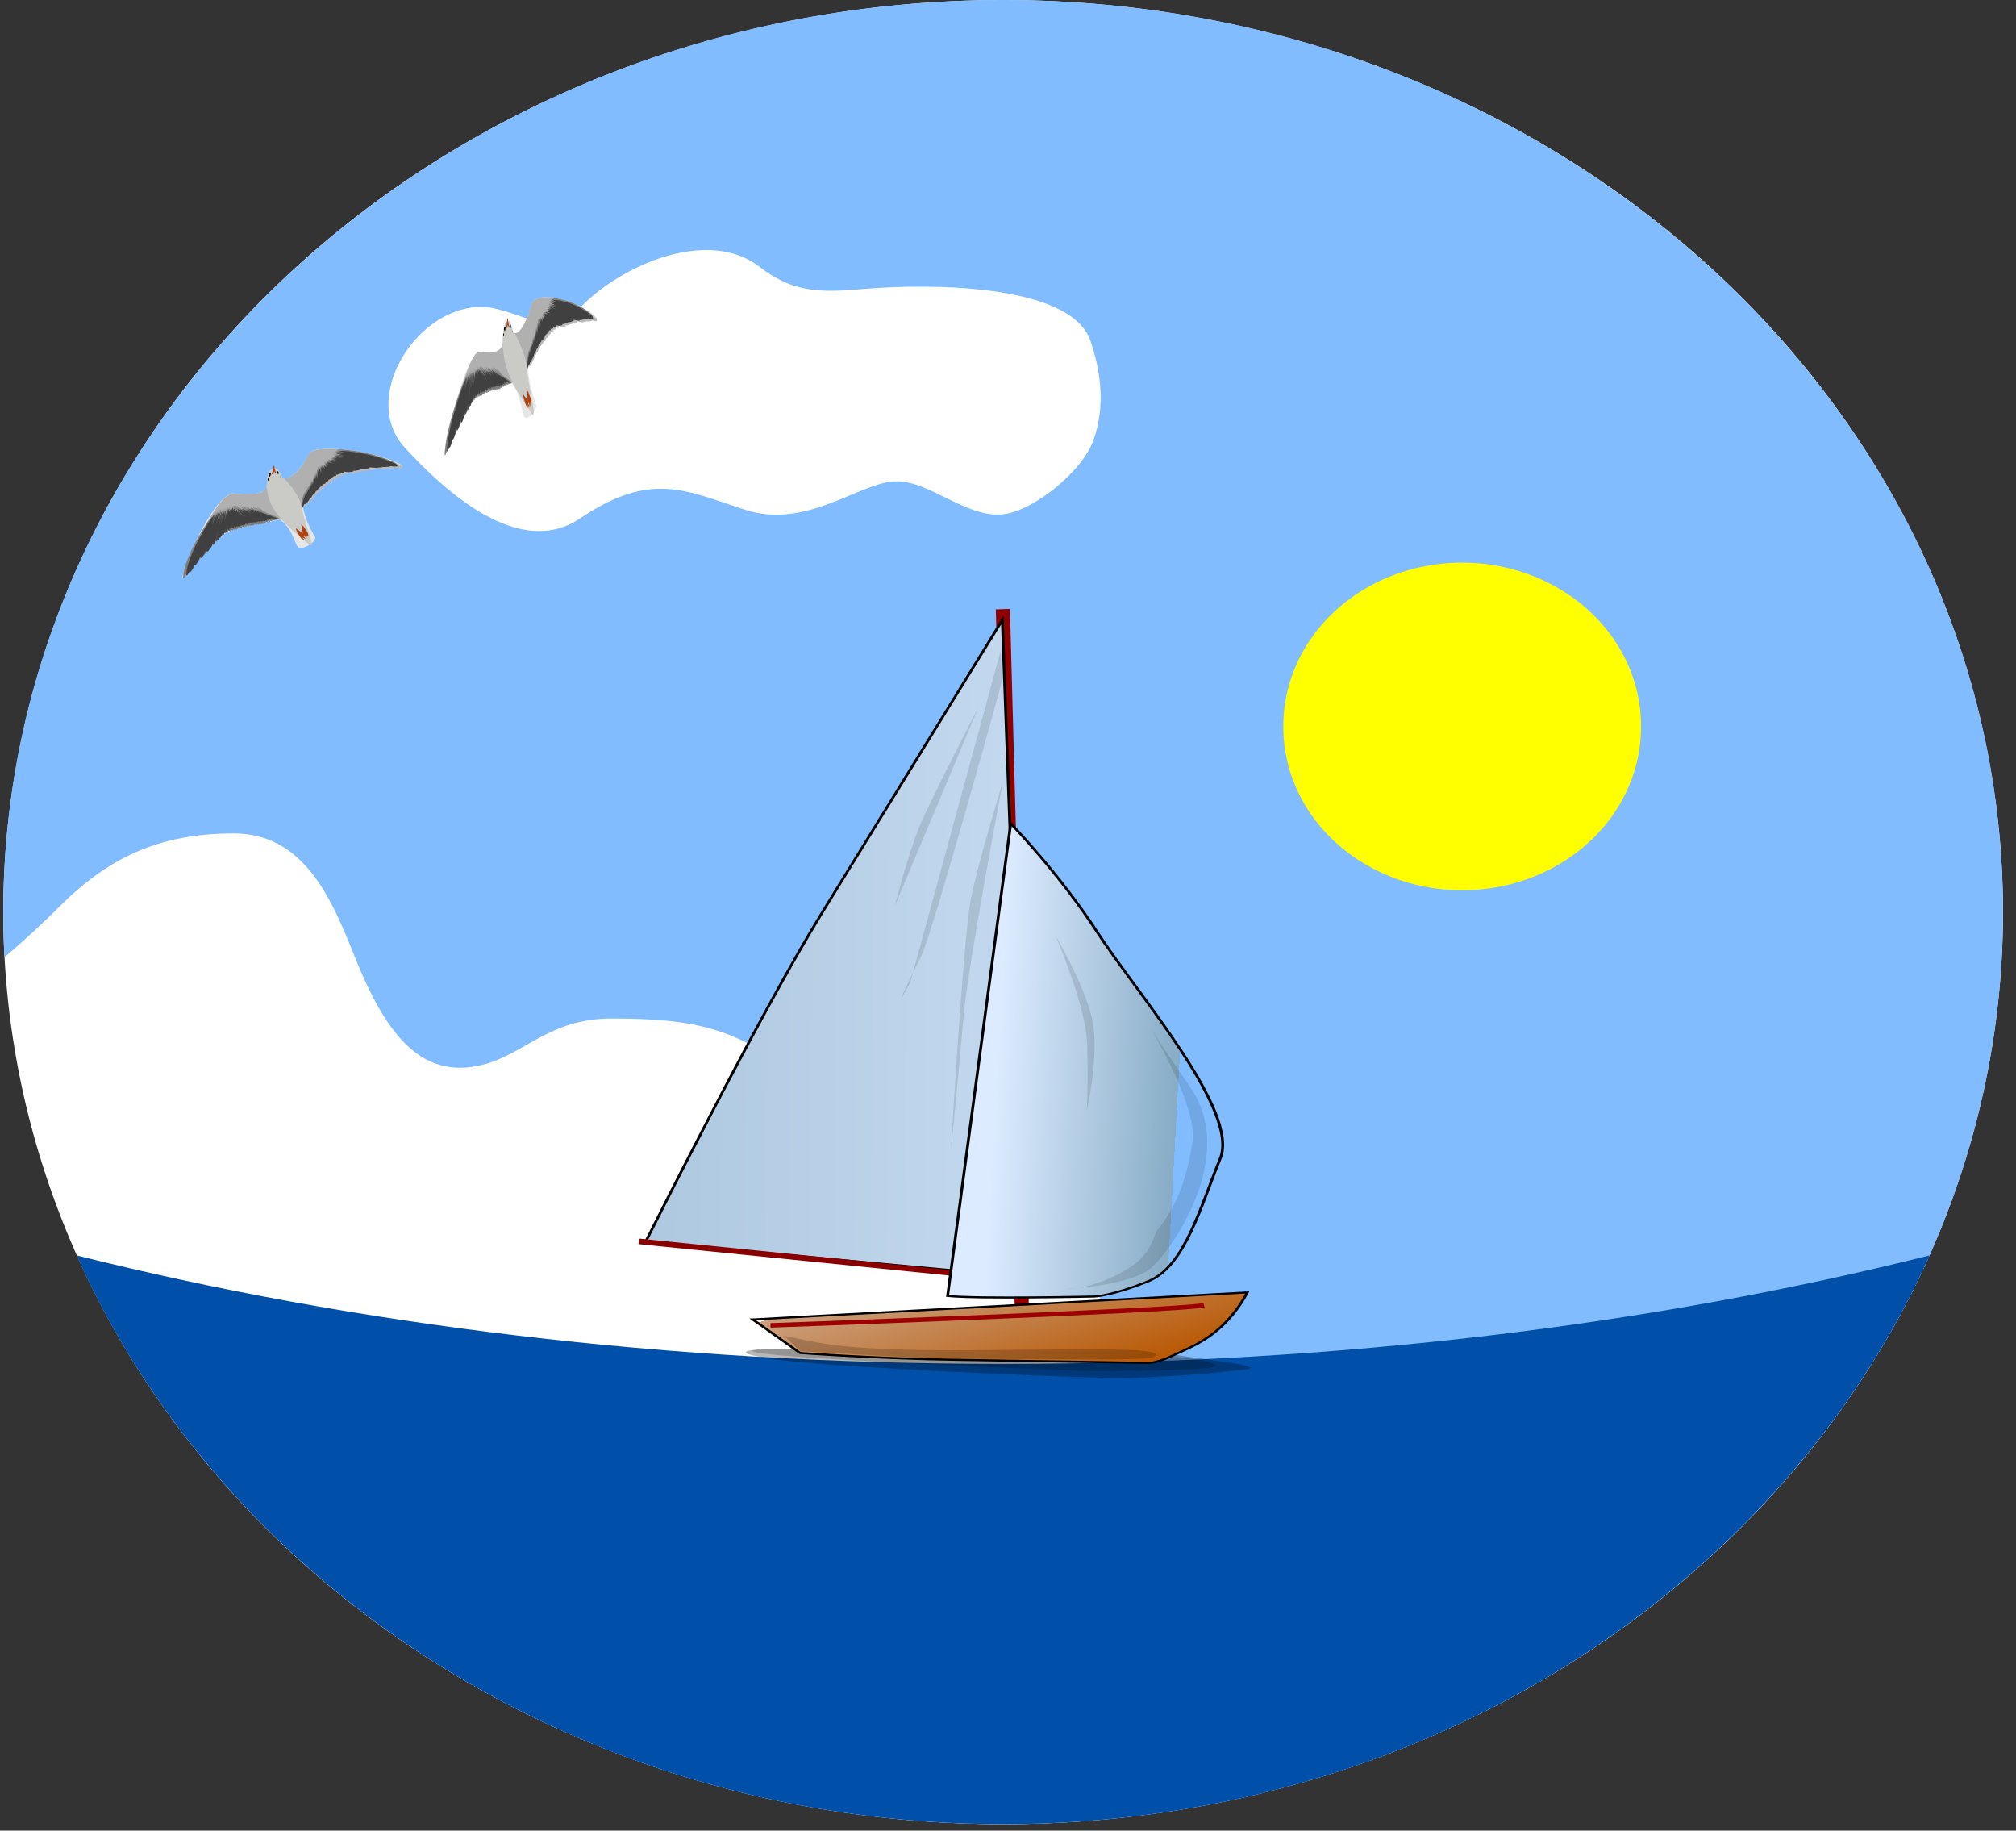
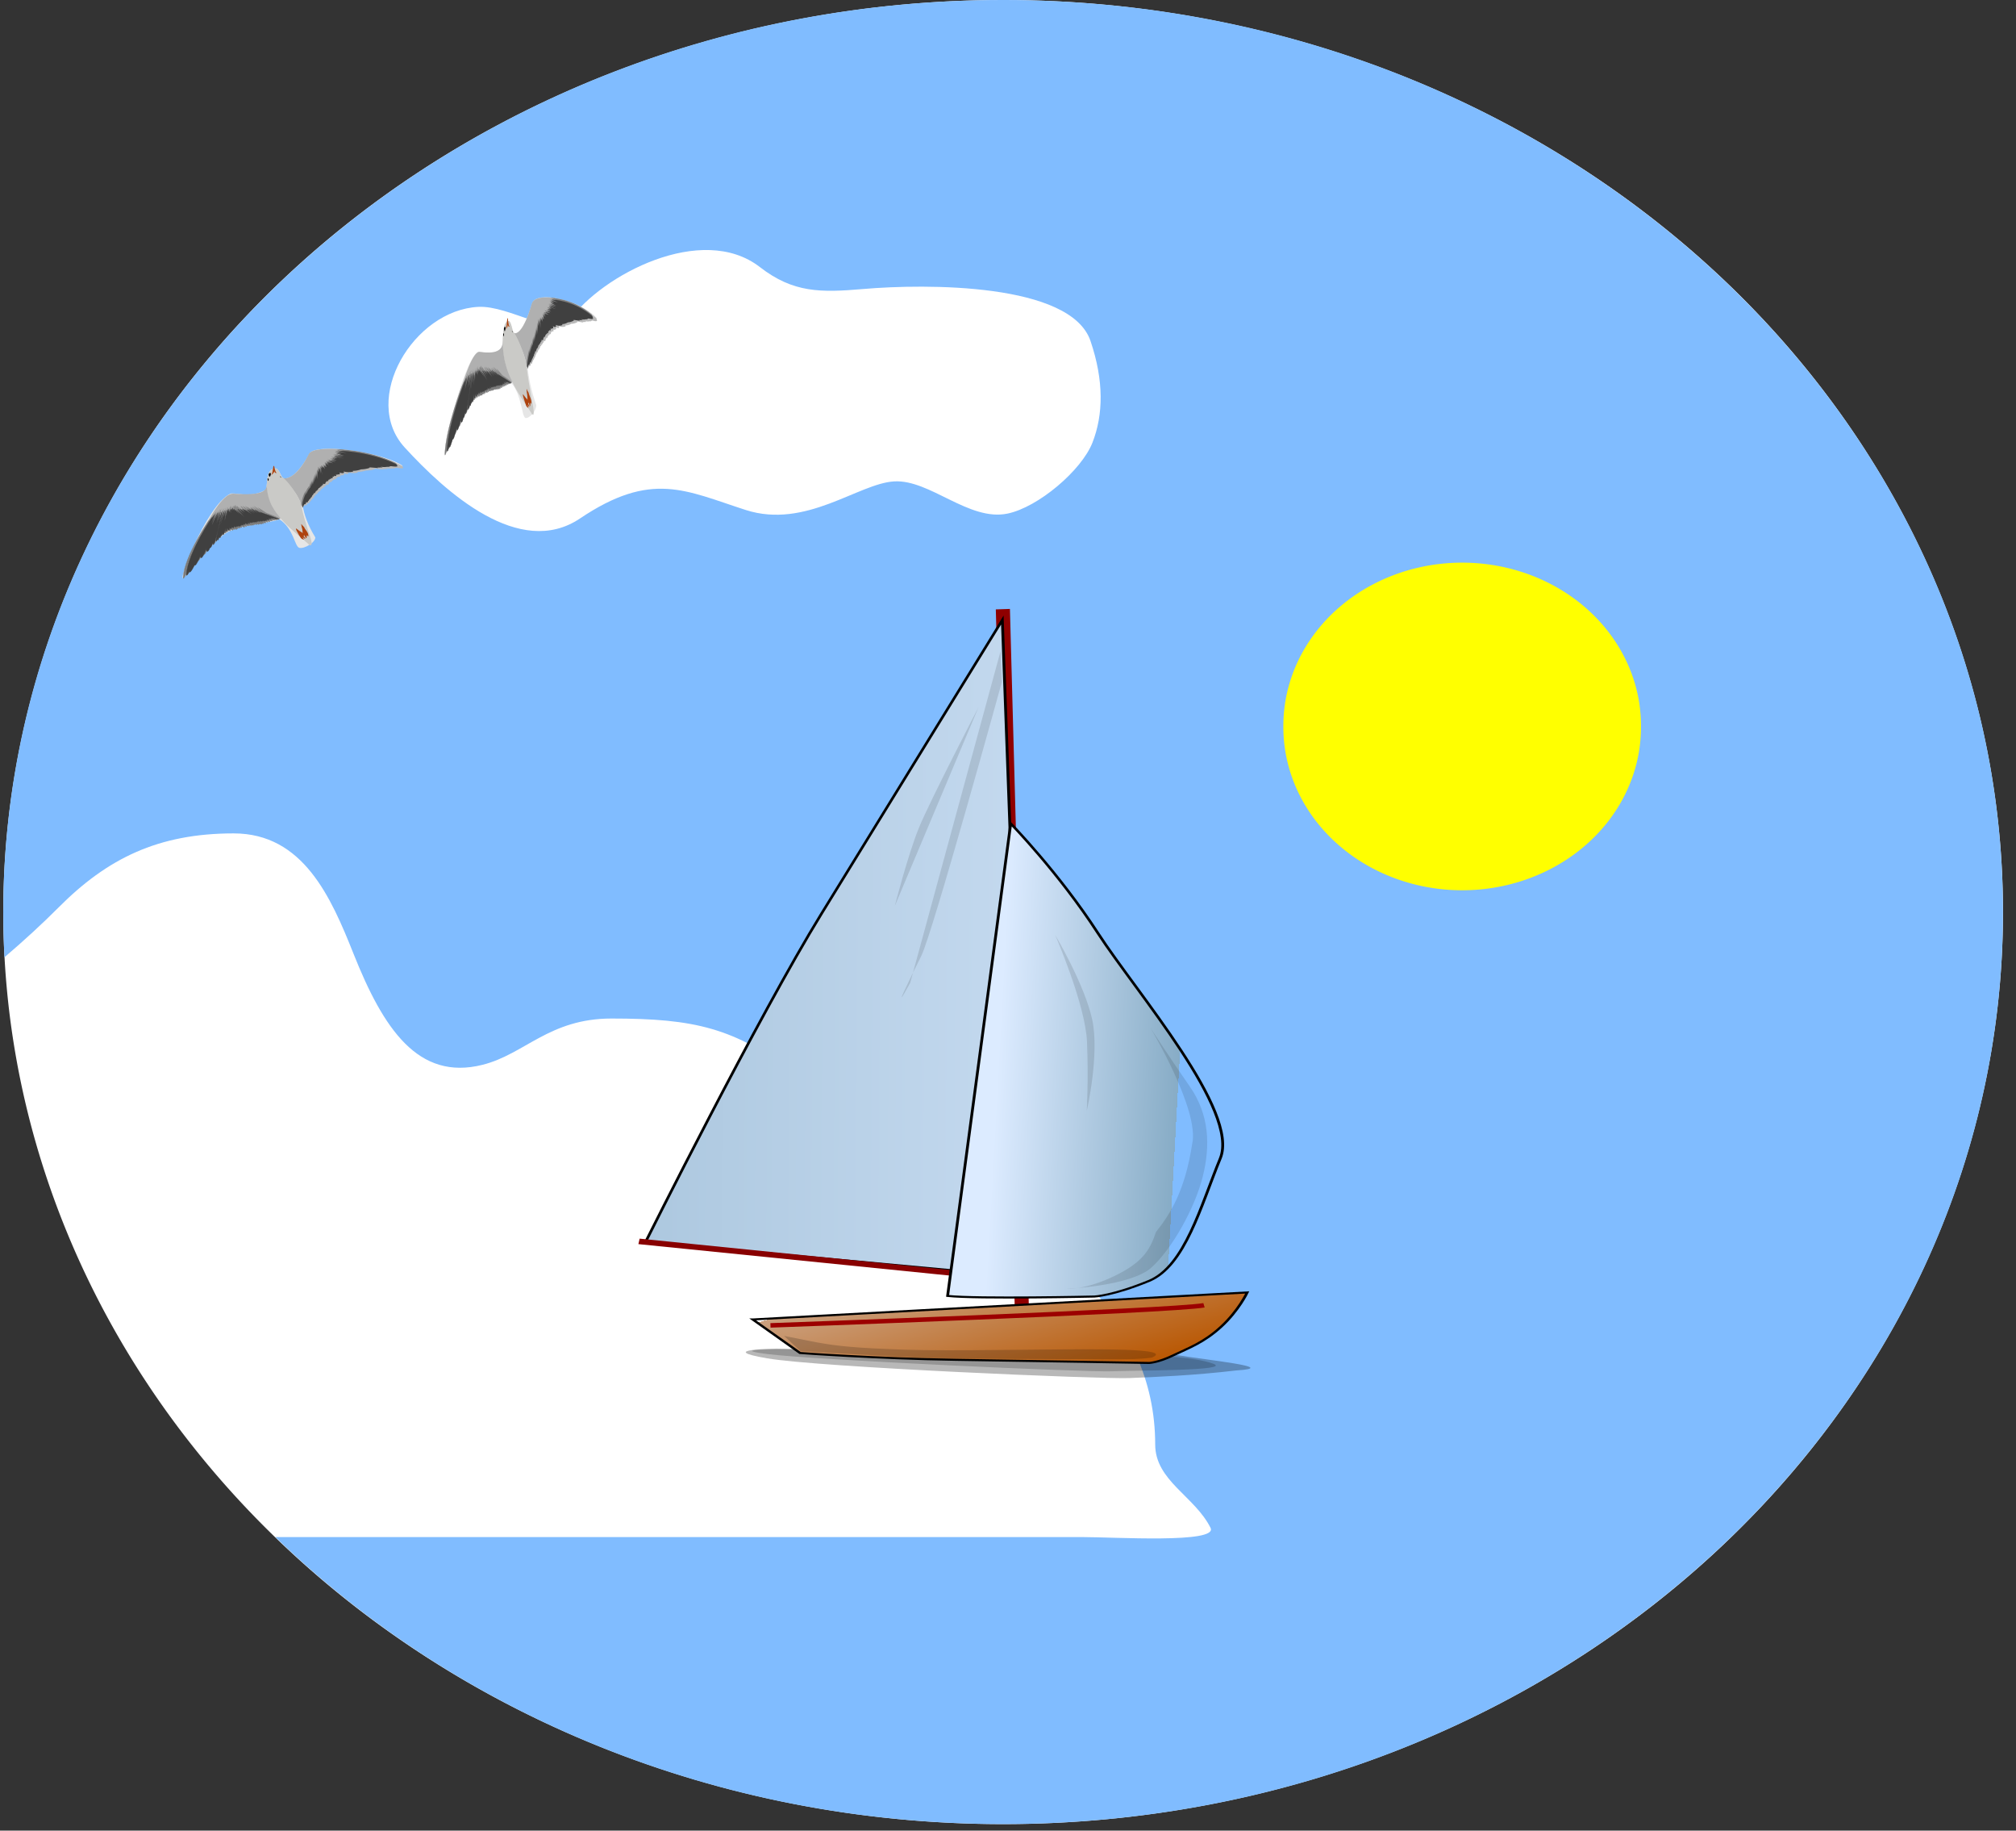
<svg xmlns="http://www.w3.org/2000/svg" xmlns:xlink="http://www.w3.org/1999/xlink" width="620.013" height="562.858">
  <rect width="100%" height="100%" fill="#333333" stroke="none" />
  <title>seapic1</title>
  <defs>
    <linearGradient id="svg_28">
      <stop stop-color="#b95600" offset="0" id="svg_37" />
      <stop stop-color="#caa07f" offset="1" id="svg_36" />
      <stop stop-color="#dcebff" stop-opacity="0" offset="1" id="svg_35" />
    </linearGradient>
    <linearGradient id="svg_27">
      <stop stop-color="#dcebff" offset="0" id="svg_34" />
      <stop stop-color="#87acc6" offset="1" id="svg_33" />
      <stop stop-color="#dcebff" stop-opacity="0" offset="1" id="svg_32" />
    </linearGradient>
    <linearGradient y2="1543.583" y1="1586.242" xlink:href="#svg_28" x2="103.708" x1="178.06" id="svg_23" gradientUnits="userSpaceOnUse" gradientTransform="scale(2.295, 0.436)" />
    <linearGradient y2="250.994" y1="313.198" xlink:href="#svg_27" x2="6.084" x1="769.369" id="svg_21" gradientUnits="userSpaceOnUse" gradientTransform="scale(0.65, 1.538)" />
    <linearGradient y2="357.161" y1="341.599" xlink:href="#svg_27" x2="625.302" x1="529.537" id="svg_18" gradientUnits="userSpaceOnUse" gradientTransform="scale(0.656, 1.524)" />
    <symbol y="0" x="0" width="744.094" id="svg_38" height="1052.362">
      <g id="svg_8">
        <g transform="matrix(2.633, 0, 0, 2.633, -496.107, -822.249)" id="svg_9">
          <path fill="#000000" fill-opacity="0.281" fill-rule="evenodd" stroke-width="1px" id="svg_26" d="m263.167,679.778c0,0 -21.921,-0.912 -3.363,4.567c18.558,5.479 118.149,16.924 127.772,16.924c9.623,0 22.751,0.03 37.936,-1.565c16.295,-0.486 -10.973,-5.836 -20.404,-8.61l-141.941,-11.315z" />
          <path fill="#000000" fill-opacity="0.195" fill-rule="evenodd" stroke-width="1px" id="svg_25" d="m270.394,680.621c0,0 -27.002,-2.193 -10.432,1.644c16.569,3.837 112.916,15.348 121.507,15.348c8.591,0 42.78,2.186 36.03,-1.651c-6.75,-3.837 -20.04,-4.92 -20.04,-4.92l-127.064,-10.422z" />
          <path fill="none" fill-opacity="0.75" fill-rule="evenodd" stroke="#8f0000" stroke-width="5" stroke-miterlimit="4" id="svg_24" d="m354.089,323.356l-3.471,340.686" />
          <path fill="url(#svg_23)" fill-rule="evenodd" stroke="#000000" stroke-width="1px" id="svg_22" d="m255.299,665.087l175.247,-3.245c0,0 -3.245,8.654 -9.736,16.227c-6.491,7.572 -11.9,9.736 -17.308,12.981c-5.409,3.245 -8.654,3.245 -8.654,3.245c0,0 -40.026,-3.245 -68.152,-5.409c-28.126,-2.164 -55.171,-6.491 -55.171,-6.491l-16.227,-17.308z" />
          <path fill="url(#svg_21)" fill-rule="evenodd" stroke="#000000" stroke-width="1px" id="svg_20" d="m218.518,625.061c0,0 43.271,-108.177 67.07,-156.857c23.799,-48.68 68.152,-139.549 68.152,-139.549l-1.082,321.287l-134.14,-24.881z" />
          <path fill="none" fill-opacity="0.75" fill-rule="evenodd" stroke="#880000" stroke-width="2.7" stroke-miterlimit="4" id="svg_19" d="m216.197,624.675l123.237,24.3" />
          <path fill="url(#svg_18)" fill-rule="evenodd" stroke="#000000" stroke-width="1px" id="svg_17" d="m324.532,657.515l29.208,-229.336c0,0 16.227,24.881 29.208,55.171c12.981,30.29 47.598,89.787 40.026,112.505c-7.572,22.717 -14.063,51.925 -27.044,58.416c-12.981,6.491 -19.472,6.491 -19.472,6.491c0,0 -41.107,-1.082 -51.925,-3.245z" />
          <path fill="#000000" fill-opacity="0.114" fill-rule="evenodd" stroke-width="1px" id="svg_16" d="m352.658,343.8l0,15.145c0,0 -28.126,121.159 -32.453,131.976c-4.327,10.818 -11.9,30.29 -4.327,12.981l36.78,-160.103z" />
-           <path fill="#000000" fill-opacity="0.114" fill-rule="evenodd" stroke-width="1px" id="svg_15" d="m351.577,407.625c0,0 -15.145,89.787 -17.308,113.586c-2.164,23.799 -6.491,65.988 -6.491,65.988c0,0 7.572,-104.932 10.818,-123.322c3.245,-18.39 12.981,-56.252 12.981,-56.252z" />
          <path fill="#000000" fill-opacity="0.114" fill-rule="evenodd" stroke-width="1px" id="svg_14" d="m311.551,466.04l32.453,-95.196c0,0 -18.39,44.353 -22.717,57.334c-4.327,12.981 -9.736,37.862 -9.736,37.862z" />
          <path fill="#000000" fill-opacity="0.114" fill-rule="evenodd" stroke-width="1px" id="svg_13" d="m367.803,483.349c0,0 9.736,34.617 9.736,53.007c0,18.39 -1.082,33.535 -1.082,33.535c0,0 5.409,-27.044 3.245,-44.353c-2.164,-17.308 -11.9,-42.189 -11.9,-42.189z" />
          <path fill="#000000" fill-opacity="0.114" fill-rule="evenodd" stroke-width="1px" id="svg_12" d="m366.722,656.433c0,0 22.717,0 30.29,-8.654c7.572,-8.654 16.227,-28.126 19.472,-43.271c3.245,-15.145 3.245,-30.29 -3.245,-44.353c-6.491,-14.063 -12.981,-29.208 -12.981,-29.208c0,0 16.227,41.107 12.981,57.334c-3.245,22.717 -8.654,33.535 -14.063,42.189c-2.164,7.572 -4.327,14.063 -15.145,20.554c-10.818,6.491 -17.308,5.409 -17.308,5.409z" />
          <path fill="none" fill-opacity="0.75" fill-rule="evenodd" stroke="#9c0000" stroke-width="2.2" stroke-miterlimit="4" id="svg_11" d="m261.462,668.332c0,0 141.712,1.082 153.612,-1.082" />
          <path fill="#000000" fill-opacity="0.184" fill-rule="evenodd" stroke-width="1px" id="svg_10" d="m266.117,673.741l5.623,7.792l48.295,6.478c61.184,3.471 68.323,4.773 75.895,3.692c12.78,-6.723 -62.725,-5.397 -93.687,-9.516c-13.605,-1.516 -19.9,-3.038 -26.39,-5.201c-6.491,-2.164 -9.736,-3.245 -9.736,-3.245z" />
        </g>
      </g>
    </symbol>
    <symbol id="svg_111" height="480.965" width="837.566">
      <g transform="translate(-104.068, -135.083)" id="svg_90">
        <g id="svg_91" transform="translate(14.313, 42)">
          <path fill="#e6e6e6" fill-rule="evenodd" stroke-width="1px" d="m472.08,201.721c0,0 38.622,18.337 99.484,-90.512c22.122,-39.547 260.948,-9.281 349.032,41.747c33.821,19.593 -146.671,-15.539 -246.381,44.499c-94.241,56.746 -83.242,86.194 -128.523,104.699c5.458,34.716 19.656,74.428 48.044,119.258c0.67,19.048 -42.329,43.575 -60.632,38.782c-18.303,-4.793 -20.267,-69.657 -75.556,-105.74c-31.706,13.378 -143.392,20.184 -195.492,47.082c-52.1,26.898 -133.781,133.332 -166.622,168.331c-32.841,34.999 83.497,-266.595 175.073,-309.913c12.974,-7.387 76.144,18.181 132.146,-13.465c13.308,-7.52 -1.227,-76.45 36.69,-80.647c18.481,-2.046 22.472,31.485 32.736,35.88z" id="svg_109" />
          <path fill="#b0b0b0" fill-rule="evenodd" stroke-width="1px" stroke-miterlimit="4" stroke-dashoffset="0" d="m468.444,200.818c0,0 73.774,69.151 69.471,104.989c-2.318,19.307 133.093,-146.966 191.84,-183.95c23.083,-14.532 -33.851,-26.373 -33.851,-26.373c0,0 -112.319,-10.629 -126.539,16.995c-46.086,89.53 -88.281,94.916 -100.921,88.339z" id="svg_108" />
          <path fill="#b9b9b9" fill-rule="evenodd" stroke-width="1px" d="m690.156,98.281c0.062,0.04 16.082,4.451 39.656,10.875c-18.937,-3.11 -31.438,-4.938 -31.438,-4.938c-0.08,-0.09 5.637,1.766 13.969,4.469c-11.874,-1.742 -19.188,-2.719 -19.188,-2.719c-0.104,-0.116 9.858,3.009 23.188,7.156c-14.704,-1.984 -24.312,-3.125 -24.312,-3.125c-0.139,-0.155 13.792,4.278 34.312,10.594c-18.805,-3.408 -31.57,-5.574 -31.469,-5.375c0,0 11.886,3.803 29.812,9.188c-21.611,-3.947 -36.36,-6.467 -36.25,-6.25c0,0 6.048,1.939 16.031,5c-12.924,-2.558 -21.077,-4.053 -21.281,-3.906c0,0 16.213,4.865 39.469,11.5c-20.32,-4.377 -34.899,-7.395 -35.031,-7.281c0,0 2.432,1.884 8.125,4.844c0.756,0.5 1.775,1.167 3.344,2.062c-7.789,-1.632 -13.425,-2.784 -13.5,-2.719c0,0 2.243,1.693 7.219,4.344c-8.453,-1.776 -14.702,-3.068 -14.781,-3c0,0 4.979,3.8 17.375,9.188c-12.699,-2.062 -22.187,-3.559 -22.281,-3.469c0,0 5.253,3.61 18.188,8.469c-18.152,-2.691 -30.49,-4.377 -28.906,-4.031c0,0 7.119,3.835 18.75,8.969c-13.086,-2.38 -22.005,-3.849 -22.094,-3.656c-0,-0 -0.031,0 -0.031,0c-0.852,-0.2 -1.352,-0.307 -1.406,-0.25c0,0 2.28,2.412 6.219,5.906c-5.03,-2.271 -8.436,-3.649 -8.656,-3.375c0,0 3.683,3.954 9.281,9.312c-7.607,-4.599 -13.389,-7.72 -13.562,-7.5c0,0 1.509,2.042 3.625,4.812c-1.322,-0.645 -2.514,-0.894 -3.469,-0.594c0,0 1.246,3.653 3.219,8.844c-1.886,-0.867 -3.622,-1.435 -5.125,-1.656c-0.877,-0.528 -1.684,-0.909 -2.438,-1.094c-0.693,-0.888 -1.249,-1.457 -1.594,-1.562c0,0 0.07,0.768 0.125,1.469c-0.164,0.022 -0.347,0.046 -0.5,0.094c0,0 0.274,0.822 0.656,1.906c0.218,2.315 0.618,5.6 1.188,9.469c-3.242,-5.772 -6.042,-9.938 -7.062,-10.25c0,0 0.153,2.121 0.5,5.406c-1.806,-2.636 -3.347,-4.337 -4.344,-4.594c0,0 0.396,2.72 0.969,6.375c-1.099,-1.673 -2.059,-2.782 -2.781,-3.062c0,0 0.118,2.27 0.312,5.281c-1.754,-4.855 -3.009,-7.908 -2.938,-7.469c2.003,12.232 3.081,22.325 3.656,30.625c-1.743,-13.432 -4.258,-25.199 -4.5,-25.594c0.007,7.721 -0.246,14.554 -0.594,20.625c-0.567,-6.416 -1.579,-13.29 -3.25,-20.594c-0.861,-3.766 -2.826,3.722 -4.781,15.156c-0.701,-3.486 -1.424,-5.777 -2,-6.188c-2.045,11.122 -4.413,21.956 -6.625,31.875c0.127,-6.872 0.063,-14.649 -0.281,-23.5c0.087,4.219 -2.355,15.255 -5.312,27.719c0.812,-5.851 1.635,-12.268 2.406,-19.375c-2.307,6.282 -4.294,11.883 -6.125,17.188c0.116,-0.72 0.227,-1.39 0.344,-2.125c-3.004,6.973 -5.59,13.212 -7.844,18.875c0.683,-3.908 1.356,-8.045 2.062,-12.5c-3.155,7.324 -5.857,13.836 -8.188,19.719c0.726,-4.126 1.466,-8.536 2.219,-13.281c-3.667,8.513 -6.715,15.948 -9.281,22.531c0.24,-1.356 0.471,-2.542 0.719,-3.969c-1.905,1.525 -3.938,4.424 -5.938,8.125c0.282,-1.014 0.457,-1.666 0.75,-2.719c-4.615,6.51 -9.236,14.916 -13.188,23.344c0.797,-3.407 1.602,-7.054 2.406,-11.062c-24.369,44.311 -21.092,51.243 -21.219,51.25c0,0 3.115,0.653 7.688,-7.406c-0.038,2.137 0.598,3.106 2.062,2.406c4.385,-2.095 4.981,0.804 8.188,-8.906c0.208,0.743 0.516,1.24 1,1.344c1.409,-0.983 3.175,3.531 6.656,-5.125c0.951,-0.105 2.78,-1.147 5.281,-6.531c0.31,0.18 2.424,1.038 5.875,-6.312c0.636,0.23 3.007,0.334 6.594,-8.188c0.682,-0.082 3.572,-1.029 7.281,-10.5c-0.285,3.166 0.083,4.541 1.438,3.25c2.378,-2.266 4.955,-5.069 7.25,-9.812c1.013,1.308 3.222,-0.006 7.094,-4.688c1.606,-1.942 2.993,-4.144 4.188,-6.531c0.113,0.293 0.236,0.546 0.375,0.719c0.979,1.225 3.021,-0.335 5.188,-4.312c0.565,-0.041 1.196,-0.111 1.906,-0.219c2.027,-0.307 3.408,-2.115 4.312,-4.938c0.54,-0.043 1.113,-0.118 1.781,-0.219c2.652,-0.401 4.192,-3.387 5,-7.844c0.576,2.978 2.163,3.221 6.344,1.875c2.194,-0.707 3.245,-3.171 3.562,-6.719c0.6,0.16 1.216,0.108 1.875,-0.156c1.42,-0.57 2.327,-1.867 2.844,-3.688c1.278,1.245 2.601,1.654 3.969,0.906c1.708,-0.933 2.526,-3.007 2.656,-5.812c0.434,0.186 0.889,0.318 1.344,0.438c2.418,0.634 3.304,-0.858 3.188,-3.656c0.767,0.441 1.569,0.749 2.406,0.969c2.612,0.685 3.458,-1.097 3.156,-4.344c1.647,1.373 3.222,1.977 4.656,1.469c2.343,-0.83 2.959,-3.405 2.406,-6.938c1.374,0.95 2.692,1.305 3.906,0.875c1.516,-0.537 2.305,-1.811 2.531,-3.594c2.39,1.237 4.529,1.8 6.25,1.344c2.227,-0.59 2.072,-2.829 0.406,-5.938c2.192,1.06 4.179,1.487 5.781,1.062c0.85,-0.225 1.351,-0.682 1.562,-1.344c1.845,0.528 3.571,0.696 5.125,0.344c4.457,-1.009 4.323,-3.847 1.5,-7.594c6.53,3.012 12.553,4.218 17.094,2.125c2.035,-0.938 1.282,-2.869 -1.281,-5.375c11.144,3.036 23.155,4.141 35.438,1.688c2.771,-0.554 2.864,-1.737 1,-3.344c10.033,0.106 20.265,-1.125 30.375,-4.281c0.587,-0.183 0.97,-0.394 1.188,-0.625c11.631,-0.022 23.017,-1.449 33.594,-4.812c1.871,-0.595 1.498,-1.442 -0.656,-2.438c9.735,1.154 20.003,2.23 31,3.156c5.897,0.496 4.935,-0.372 -0.594,-2.094c2.701,0.25 5.373,0.516 8.156,0.75c4.086,0.344 4.897,0.066 3.188,-0.719c1.89,0.17 3.727,0.338 5.656,0.5c6.84,0.576 4.518,-0.622 -3.562,-2.938c8.05,1.268 14.5,1.889 18.594,1.594c1.464,-0.105 2.373,-0.304 2.75,-0.594c4.094,0.219 7.672,0.153 10.562,-0.188c3.004,-0.354 4.376,-0.923 4.375,-1.688c1.833,0.025 3.378,-0.082 4.594,-0.312c3.738,0.608 7.063,1.064 9.938,1.312c11.198,1.448 16.83,0.483 13.781,-4c-0.612,-0.899 -1.462,-1.811 -2.5,-2.719c2.516,0.262 2.947,-0.086 0.75,-1.219c-105.459,-54.377 -234.594,-59.25 -234.594,-59.25z" id="svg_107" />
          <path fill="#7e7e7e" fill-rule="evenodd" stroke-width="1px" d="m674.656,95.031c0.061,0.036 14.458,3.59 35.062,8.656c-22.504,-3.197 -37.875,-5.094 -37.875,-5.094c-0.087,-0.086 5.757,1.589 14.25,4.062c-11.931,-1.465 -19.25,-2.25 -19.25,-2.25c-0.111,-0.11 9.906,2.699 23.312,6.438c-14.584,-1.623 -24.094,-2.531 -24.094,-2.531c-0.15,-0.148 14.011,3.874 34.875,9.625c-18.936,-2.952 -31.773,-4.817 -31.656,-4.625c0,0 12.125,3.449 30.344,8.344c-21.734,-3.418 -36.564,-5.583 -36.438,-5.375c0,0 6.988,1.978 16.5,4.594c-13.088,-2.25 -21.372,-3.585 -21.562,-3.438c0,0 16.356,4.411 39.781,10.375c-20.365,-3.837 -34.942,-6.457 -35.062,-6.344c0,0 2.485,1.7 8.125,4.375c0.78,0.473 1.959,1.136 3.75,2.062c-7.813,-1.429 -13.462,-2.439 -13.531,-2.375c0,0 2.344,1.589 7.469,4.062c-8.473,-1.554 -14.74,-2.692 -14.812,-2.625c0,0 5.224,3.618 17.875,8.594c-12.685,-1.748 -22.164,-3.027 -22.25,-2.938c0,0 5.446,3.387 18.469,7.812c-18.001,-2.235 -30.208,-3.584 -28.625,-3.281c0,0 7.315,3.569 19.188,8.312c-12.666,-1.982 -21.373,-3.191 -21.969,-3.094c-0.922,-0.193 -1.449,-0.277 -1.5,-0.219c0,0 2.437,2.261 6.594,5.562c-5.133,-2.098 -8.587,-3.332 -8.781,-3.062c0,0 3.935,3.747 9.906,8.844c-7.881,-4.315 -13.848,-7.248 -14,-7.031c0,0 1.678,1.969 4,4.625c-1.365,-0.607 -2.548,-0.843 -3.469,-0.531c0,0 1.527,3.521 3.906,8.531c-1.95,-0.814 -3.708,-1.348 -5.219,-1.531c-0.87,-0.474 -1.674,-0.798 -2.406,-0.969c-0.786,-0.89 -1.393,-1.434 -1.75,-1.531c0,0 0.11,0.745 0.219,1.406c-0.16,0.024 -0.322,0.075 -0.469,0.125c0,0 0.366,0.78 0.812,1.781c0.402,2.238 1.002,5.337 1.906,9.188c-3.661,-5.519 -6.721,-9.5 -7.75,-9.781c0,0 0.356,2.209 0.938,5.25c-1.996,-2.522 -3.654,-4.146 -4.656,-4.375c0,0 0.577,2.609 1.438,6.125c-1.212,-1.587 -2.239,-2.619 -2.969,-2.875c0,0 0.314,2.169 0.75,5.062c-1.905,-4.184 -3.322,-6.955 -3.5,-7.156c2.978,11.818 4.845,21.5 6.094,29.531c-2.816,-12.944 -6.261,-24.248 -6.531,-24.625c0.638,7.438 0.998,14.043 1.156,19.906c-1.085,-6.185 -2.701,-12.795 -4.938,-19.812c-1.156,-3.627 -2.453,3.652 -3.438,14.75c-0.972,-3.341 -1.871,-5.522 -2.469,-5.906c-1.097,10.802 -2.547,21.326 -3.906,30.969c-0.44,-6.653 -1.154,-14.163 -2.219,-22.719c0.432,4.083 -1.021,14.812 -2.906,26.938c0.318,-5.679 0.544,-11.919 0.719,-18.812c-1.761,6.158 -3.224,11.651 -4.594,16.844c0.057,-0.725 0.1,-1.415 0.156,-2.156c-2.395,6.849 -4.429,12.979 -6.188,18.531c0.353,-3.818 0.7,-7.895 1.031,-12.25c-2.508,7.172 -4.625,13.559 -6.438,19.312c0.376,-4.018 0.742,-8.317 1.094,-12.938c-2.911,8.327 -5.296,15.631 -7.281,22.062c0.127,-1.334 0.247,-2.503 0.375,-3.906c-1.745,1.511 -3.528,4.357 -5.188,7.969c0.194,-0.991 0.329,-1.627 0.531,-2.656c-3.969,6.339 -7.791,14.521 -10.969,22.688c0.472,-3.308 0.926,-6.776 1.375,-10.562c-20.334,43.401 -14.782,57.335 -14.906,57.344c0,0 2.712,-1.675 6.188,-12.156c0.327,0.142 0.753,0.098 1.25,-0.156c4.137,-2.113 4.963,0.671 7.312,-8.75c0.264,0.691 0.619,1.13 1.094,1.219c1.304,-0.979 3.415,3.361 6.125,-5.062c0.925,-0.121 2.641,-1.191 4.656,-6.438c0.358,0.18 2.516,0.889 5.281,-6.25c0.645,0.211 2.982,0.273 5.812,-8.062c0.666,-0.094 3.416,-1.075 6.281,-10.281c-0.016,3.046 0.465,4.366 1.688,3.094c2.15,-2.238 4.446,-5 6.312,-9.625c1.106,1.234 3.176,-0.086 6.594,-4.688c1.421,-1.913 2.614,-4.069 3.594,-6.406c0.135,0.28 0.287,0.523 0.438,0.688c1.062,1.164 2.918,-0.406 4.719,-4.281c0.559,-0.051 1.176,-0.13 1.875,-0.25c1.968,-0.337 3.186,-2.127 3.844,-4.875c0.528,-0.052 1.1,-0.139 1.75,-0.25c2.576,-0.441 3.852,-3.355 4.281,-7.688c0.812,2.87 2.373,3.074 6.375,1.688c2.101,-0.728 2.949,-3.15 2.969,-6.594c0.594,0.134 1.197,0.108 1.812,-0.156c1.343,-0.577 2.138,-1.867 2.5,-3.625c1.354,1.168 2.721,1.529 4,0.781c1.608,-0.94 2.2,-2.989 2.094,-5.719c0.454,0.178 0.905,0.328 1.375,0.438c2.432,0.566 3.22,-0.915 2.875,-3.625c0.783,0.405 1.574,0.712 2.406,0.906c2.63,0.612 3.318,-1.135 2.75,-4.281c1.733,1.297 3.349,1.865 4.719,1.344c2.238,-0.851 2.617,-3.368 1.781,-6.781c1.429,0.892 2.748,1.222 3.906,0.781c1.443,-0.549 2.107,-1.809 2.188,-3.531c2.454,1.151 4.593,1.663 6.25,1.188c2.148,-0.617 1.846,-2.791 -0.062,-5.781c2.244,0.983 4.239,1.38 5.781,0.938c0.816,-0.234 1.252,-0.701 1.406,-1.344c1.868,0.48 3.587,0.592 5.094,0.219c4.286,-1.062 3.929,-3.79 0.875,-7.344c6.656,2.775 12.682,3.8 16.969,1.688c1.929,-0.951 1.022,-2.804 -1.719,-5.188c11.215,2.719 23.116,3.559 35,0.938c2.666,-0.588 2.713,-1.744 0.781,-3.25c9.859,-0.102 19.802,-1.498 29.469,-4.75c0.582,-0.196 0.936,-0.42 1.125,-0.656c11.444,-0.252 22.524,-1.844 32.656,-5.312c1.791,-0.613 1.356,-1.423 -0.844,-2.344c9.666,0.924 19.863,1.76 30.75,2.438c5.847,0.364 4.811,-0.44 -0.781,-2c2.687,0.189 5.357,0.39 8.125,0.562c4.029,0.251 4.806,-0.063 3.094,-0.781c1.867,0.127 3.688,0.256 5.594,0.375c6.76,0.421 4.402,-0.71 -3.688,-2.781c7.985,1.06 14.355,1.522 18.344,1.156c1.431,-0.131 2.309,-0.337 2.656,-0.625c4.055,0.131 7.554,0.013 10.375,-0.375c2.928,-0.403 4.222,-0.978 4.156,-1.719c1.79,-0.012 3.295,-0.132 4.469,-0.375c3.677,0.508 6.957,0.845 9.781,1.031c11.235,1.205 16.758,0.176 13.375,-4.125c-0.665,-0.845 -1.554,-1.686 -2.625,-2.531c2.511,0.211 2.889,-0.163 0.562,-1.25c-108.223,-50.569 -224.25,-50.688 -224.25,-50.688z" id="svg_106" />
          <path fill="#404040" fill-rule="evenodd" stroke-width="1px" d="m678.344,100.25c0.061,0.036 14.373,3.599 34.812,8.625c-22.37,-3.176 -37.625,-5.062 -37.625,-5.062c-0.086,-0.085 5.644,1.61 14.062,4.062c-11.825,-1.451 -19.062,-2.25 -19.062,-2.25c-0.111,-0.11 9.906,2.699 23.312,6.438c-14.584,-1.623 -24.125,-2.531 -24.125,-2.531c-0.15,-0.148 14,3.879 34.844,9.625c-18.901,-2.946 -31.71,-4.817 -31.594,-4.625c0,0 11.995,3.457 30.062,8.312c-21.568,-3.39 -36.282,-5.52 -36.156,-5.312c0,0 7.05,1.984 16.656,4.625c-13.17,-2.265 -21.559,-3.617 -21.75,-3.469c0,0 16.603,4.443 40.281,10.469c-20.595,-3.882 -35.41,-6.582 -35.531,-6.469c0,0 2.485,1.7 8.125,4.375c0.772,0.468 1.894,1.15 3.656,2.062c-7.779,-1.422 -13.4,-2.439 -13.469,-2.375c0,0 2.342,1.582 7.406,4.031c-8.426,-1.545 -14.647,-2.63 -14.719,-2.562c0,0 5.201,3.589 17.844,8.562c-12.667,-1.745 -22.133,-3.027 -22.219,-2.938c0,0 5.475,3.427 18.594,7.875c-18.082,-2.245 -30.368,-3.647 -28.781,-3.344c0,0 7.299,3.564 19.094,8.281c-12.602,-1.971 -21.25,-3.16 -21.844,-3.062c-0.922,-0.193 -1.48,-0.277 -1.531,-0.219c0,0 2.443,2.265 6.594,5.562c-5.119,-2.092 -8.588,-3.332 -8.781,-3.062c0,0 3.963,3.738 9.906,8.812c-7.859,-4.302 -13.817,-7.217 -13.969,-7c0,0 1.66,1.984 3.969,4.625c-1.357,-0.601 -2.552,-0.81 -3.469,-0.5c0,0 1.537,3.477 3.906,8.469c-1.942,-0.808 -3.714,-1.32 -5.219,-1.5c-0.867,-0.469 -1.677,-0.802 -2.406,-0.969c-0.786,-0.89 -1.361,-1.402 -1.719,-1.5c0,0 0.107,0.726 0.219,1.406c-0.159,0.024 -0.322,0.044 -0.469,0.094c0,0 0.335,0.768 0.844,1.906c0.403,2.236 0.985,5.276 1.875,9.062c-3.661,-5.519 -6.752,-9.5 -7.781,-9.781c0,0 0.387,2.209 0.969,5.25c-1.996,-2.522 -3.685,-4.146 -4.688,-4.375c0,0 0.61,2.619 1.469,6.125c-1.21,-1.585 -2.239,-2.619 -2.969,-2.875c0,0 0.303,2.225 0.75,5.188c-2.146,-4.717 -3.607,-7.676 -3.5,-7.25c3.041,12.066 4.909,21.875 6.156,30c-2.981,-13.823 -6.666,-25.931 -6.594,-25.094c0.647,7.545 1.001,14.199 1.156,20.125c-1.086,-6.248 -2.674,-12.961 -4.938,-20.062c-1.154,-3.62 -2.454,3.627 -3.438,14.688c-0.966,-3.309 -1.905,-5.461 -2.5,-5.844c-1.097,10.802 -2.515,21.326 -3.875,30.969c-0.44,-6.646 -1.155,-14.175 -2.219,-22.719c0.433,4.092 -1.047,14.872 -2.938,27.031c0.32,-5.703 0.575,-11.976 0.75,-18.906c-1.759,6.148 -3.257,11.626 -4.625,16.812c0.056,-0.709 0.132,-1.37 0.188,-2.094c-2.383,6.817 -4.435,12.905 -6.188,18.438c0.351,-3.801 0.702,-7.824 1.031,-12.156c-2.506,7.167 -4.626,13.53 -6.438,19.281c0.375,-4.009 0.743,-8.328 1.094,-12.938c-2.911,8.327 -5.296,15.631 -7.281,22.062c0.127,-1.334 0.247,-2.503 0.375,-3.906c-1.743,1.51 -3.498,4.363 -5.156,7.969c0.192,-0.98 0.3,-1.608 0.5,-2.625c-3.984,6.363 -7.815,14.553 -11,22.75c0.477,-3.335 0.953,-6.833 1.406,-10.656c-20.334,43.401 -14.782,57.335 -14.906,57.344c0,0 2.712,-1.675 6.188,-12.156c0.327,0.142 0.721,0.098 1.219,-0.156c4.136,-2.113 4.965,0.663 7.312,-8.75c0.265,0.711 0.643,1.16 1.125,1.25c1.305,-0.98 3.412,3.361 6.125,-5.094c0.927,-0.121 2.637,-1.172 4.656,-6.438c0.319,0.168 2.489,0.974 5.281,-6.219c0.658,0.208 2.97,0.2 5.781,-8.062c0.627,-0.077 3.417,-0.983 6.312,-10.281c-0.012,3.022 0.47,4.33 1.688,3.062c2.15,-2.238 4.446,-5 6.312,-9.625c1.104,1.247 3.169,-0.077 6.594,-4.688c1.421,-1.913 2.614,-4.069 3.594,-6.406c0.135,0.282 0.286,0.522 0.438,0.688c1.065,1.168 2.945,-0.381 4.75,-4.281c0.551,-0.051 1.157,-0.132 1.844,-0.25c1.975,-0.338 3.187,-2.11 3.844,-4.875c0.525,-0.052 1.074,-0.14 1.719,-0.25c2.563,-0.439 3.846,-3.328 4.281,-7.625c0.815,2.832 2.392,3.005 6.375,1.625c2.098,-0.727 2.977,-3.127 3,-6.562c0.594,0.134 1.197,0.077 1.812,-0.188c1.358,-0.583 2.144,-1.866 2.5,-3.656c1.359,1.179 2.685,1.563 3.969,0.812c1.608,-0.94 2.231,-2.989 2.125,-5.719c0.454,0.178 0.905,0.328 1.375,0.438c2.441,0.568 3.23,-0.897 2.875,-3.625c0.783,0.405 1.574,0.712 2.406,0.906c2.621,0.61 3.307,-1.124 2.75,-4.25c1.73,1.293 3.32,1.833 4.688,1.312c2.24,-0.852 2.651,-3.363 1.812,-6.781c1.429,0.893 2.747,1.222 3.906,0.781c1.438,-0.547 2.104,-1.787 2.188,-3.5c2.452,1.15 4.594,1.632 6.25,1.156c2.148,-0.617 1.815,-2.791 -0.094,-5.781c2.257,0.993 4.232,1.382 5.781,0.938c0.818,-0.235 1.284,-0.699 1.438,-1.344c1.859,0.475 3.594,0.59 5.094,0.219c4.294,-1.064 3.914,-3.78 0.844,-7.344c6.664,2.781 12.678,3.803 16.969,1.688c1.929,-0.951 1.053,-2.804 -1.688,-5.188c11.206,2.713 23.127,3.556 35,0.938c2.68,-0.591 2.682,-1.732 0.719,-3.25c9.877,-0.097 19.847,-1.493 29.531,-4.75c0.586,-0.197 0.937,-0.418 1.125,-0.656c11.433,-0.254 22.533,-1.847 32.656,-5.312c1.792,-0.614 1.328,-1.423 -0.875,-2.344c9.675,0.925 19.883,1.759 30.781,2.438c5.815,0.362 4.823,-0.426 -0.688,-1.969c2.657,0.187 5.296,0.361 8.031,0.531c4,0.249 4.79,-0.043 3.125,-0.75c1.847,0.125 3.647,0.258 5.531,0.375c6.769,0.421 4.398,-0.735 -3.719,-2.812c8.013,1.066 14.407,1.554 18.406,1.188c1.484,-0.136 2.367,-0.352 2.688,-0.656c4.033,0.129 7.535,0.043 10.344,-0.344c2.954,-0.407 4.246,-1 4.156,-1.75c1.794,-0.012 3.294,-0.131 4.469,-0.375c3.696,0.511 6.979,0.846 9.812,1.031c11.214,1.2 16.723,0.203 13.344,-4.094c-0.679,-0.863 -1.617,-1.732 -2.719,-2.594c2.597,0.229 3.011,-0.118 0.656,-1.219c-108.223,-50.569 -224.25,-50.688 -224.25,-50.688z" id="svg_105" />
          <path fill="#cacac7" fill-rule="evenodd" stroke-width="1px" stroke-miterlimit="4" stroke-dashoffset="0" d="m419.757,178.888c-6.238,9.892 -10.917,27.335 -10.086,61.87c2.222,92.326 116.908,168.241 158.853,206.261c-1.998,3.419 7.242,3.315 6.94,2.712c4.042,3.463 1.881,0.037 3.568,-2.403c6.633,-9.594 -24.706,-73.611 -38.502,-144.066c-6.815,-34.801 -58.052,-97.959 -68.523,-101.439c-13.027,-4.33 -13.74,-41.007 -34.326,-35.812c-0.152,-0.728 -0.308,-1.465 -0.451,-2.186c-5.262,3.503 -11.969,6.335 -17.473,15.063z" id="svg_104" />
-           <path fill="none" fill-rule="evenodd" stroke-width="1px" stroke-miterlimit="4" stroke-dashoffset="0" d="m436.256,166.685c0,0 5.477,104.857 138.69,276.704c19.932,-44.014 -89.775,-159.999 -138.69,-276.704z" id="svg_103" />
          <path fill="#b0b0b0" fill-rule="evenodd" stroke-width="1px" stroke-miterlimit="4" stroke-dashoffset="0" d="m409.862,224.755c-0.27,24.185 -16.773,42.834 -126.614,34.769c-71.462,-5.247 -188.39,297.558 -188.39,297.558c0,0 108.99,-173.87 200.189,-205.777c121.8,-42.578 123.709,18.824 167.317,-0.986c-12.445,-14.887 -53.685,-56.847 -52.501,-125.564z" id="svg_102" />
          <path fill="#7c7c7c" fill-rule="evenodd" stroke="#7c7c7c" stroke-width="1px" stroke-miterlimit="4" stroke-dashoffset="0" d="m266.219,324.469c0,0 0.029,3.667 0.531,9.188c-0.302,-0.264 -0.786,-0.697 -1.062,-0.938c-2.237,-3.05 -3.8,-5.018 -3.938,-5.031c0,0 -0.004,1.361 0.094,3.531c-0.78,-1.603 -1.355,-2.666 -1.469,-2.688c0,0 -0.51,6.5 -0.344,15.438c-1.34,-8.238 -2.557,-14.113 -2.938,-14.219c0,0 -0.765,4.592 -1.625,11.344c-1.642,-3.725 -2.995,-6.636 -3.844,-8.312c0.068,-3.608 0.076,-5.954 -0.031,-6c0,0 -0.382,1.69 -0.938,4.281c0,0 0,0.061 0,0.062c-0.293,1.368 -0.726,3.335 -1.125,5.25c-0.236,-0.913 -0.421,-1.563 -0.531,-1.594c0,0 -0.947,5.784 -1.938,14c-0.396,2.038 -0.812,4.134 -1.219,6.312c1.677,-15.054 2.619,-26.69 2.344,-26.688c0,0 -6.132,21.195 -11.406,43.562c2.594,-20.769 4.224,-39.44 3.875,-39.438c0,0 -3.335,11.495 -7.188,26.438c0.595,-5.733 1.07,-10.576 1.344,-14.031c1.178,-7.242 1.813,-11.886 1.625,-11.812c0,0 -7.594,25.296 -14.719,51.688c5.454,-25.983 9.941,-50.124 9.562,-50.281c-0.89,1.704 -31.283,110.217 -26.625,113.562c1.053,0.756 3.045,-4.635 5.469,-13.406c-0.773,5.634 -0.698,9.091 0.688,9.031c1.593,-0.069 3.647,-4.721 5.875,-12c0.266,1.019 0.642,1.759 1.156,2.188c1.659,1.382 3.375,-1.701 5.062,-7.406c0.155,0.242 0.341,0.467 0.531,0.625c1.94,1.616 3.951,-2.852 5.906,-10.531c0.063,3.244 0.558,5.517 1.625,6.406c2.859,2.382 5.928,-8.336 8.656,-23.312c-0.27,6.548 0.213,11.179 1.906,12.281c2.122,1.381 3.888,-4.252 5.312,-13.156c0.941,3.148 2.263,5.488 4.094,6.594c3.209,1.937 4.7,-1.845 5.156,-8.5c0.788,1.582 1.743,2.767 2.906,3.469c2.763,1.668 4.281,-0.885 4.938,-5.875c0.75,0.655 1.543,1.226 2.375,1.75c5.208,3.28 6.668,0.423 6.031,-5.562c1.126,1.169 2.353,2.191 3.688,3.031c4.342,2.735 6.119,1.204 6.219,-2.844c0.188,0.128 0.371,0.254 0.562,0.375c3.61,2.274 5.459,1.583 6.031,-1.031c0.166,0.078 0.332,0.144 0.5,0.219c5.734,2.55 7.991,1.4 7.938,-2.031c2.874,0.622 4.221,-0.327 4.438,-2.438c1.103,0.771 2.214,1.363 3.312,1.688c2.951,0.87 3.612,-0.685 2.781,-3.75c7.687,2.82 8.501,0.661 5.438,-4.094c1.451,0.721 2.927,1.425 4.469,2.031c9.265,3.64 9.815,0.94 5.781,-4.781c3.013,2.351 5.639,3.967 7.656,4.438c3.208,0.748 1.644,-2.07 -2.469,-6.719c3.091,2.345 5.885,3.865 8.125,4.188c1.682,0.242 2.254,-0.323 1.969,-1.5c1.136,0.4 2.203,0.666 3.188,0.75c2.666,0.228 2.99,-0.976 1.688,-3.094c2.307,1.179 4.427,1.938 6.25,2.094c2.141,0.183 2.786,-0.551 2.281,-1.938c1.103,0.386 2.178,0.72 3.219,0.938c4.057,0.85 4.565,-0.284 2.719,-2.719c0.932,0.308 1.864,0.564 2.75,0.75c3.608,0.756 4.383,-0.062 3.219,-1.969c1.791,0.685 3.525,1.178 5.125,1.438c3.595,0.582 4.12,-0.401 2.594,-2.438c2.15,1.107 4.091,1.897 5.688,2.219c2.207,0.444 2.466,-0.262 1.344,-1.75c0.896,0.343 1.74,0.628 2.5,0.781c2.71,0.546 2.502,-0.622 0.375,-2.875c3.601,1.958 6.609,3.021 8.594,2.781c1.812,-0.219 1.677,-1.394 0.188,-3.25c2.334,1.036 4.317,1.579 5.75,1.406c2.335,-0.282 1.449,-2.208 -1.438,-5.062c3.886,1.964 7.231,3.023 9.594,2.594c2.886,-0.524 1.675,-2.799 -1.875,-5.969c2.1,0.873 4.255,1.639 6.469,2.281c7.183,2.084 5.609,0.006 0.25,-3.688c2.561,0.849 5.211,1.577 7.906,2.094c7.132,1.367 5.722,-0.394 0.438,-3.406c2.71,0.542 5.504,0.945 8.312,1.125c7.051,0.452 5.692,-1.027 0.438,-3.25c2.762,0.434 5.591,0.721 8.438,0.781c4.994,0.105 5.741,-0.583 3.875,-1.688c2.437,0.063 4.911,0.011 7.375,-0.219c18.38,-1.714 -21.341,-7.263 -38.438,-9.188c-9.367,-2.339 -17.312,-4.13 -17.469,-3.969c0,0 3.683,2.464 9.594,5.406c-5.734,-1.701 -10.908,-3.15 -14.156,-4c-5.689,-2.416 -9.772,-4.036 -9.906,-3.938c0,0 0.901,0.805 2.219,1.938c-4.576,-2.447 -7.997,-4.17 -8.125,-4.094c0,0 2.101,2.377 5.688,5.719c-12.502,-7.33 -24.181,-13.438 -24.531,-13.156c0,0 5.872,5.676 13.844,12.594c-0.47,-0.281 -0.94,-0.566 -1.406,-0.844c-13.72,-8.891 -26.447,-16.453 -26.844,-16.344c0,0 1.481,1.371 3.5,3.25c-0.013,0.001 -0.057,-0.005 -0.062,0c0,0 0.315,0.263 0.375,0.312c3.234,3.006 8.16,7.53 14.188,12.781c-12.555,-8.05 -23.538,-14.571 -23.906,-14.469c0.038,0.037 7.894,7.54 18,16.344c-12.1,-8.28 -22.793,-15.1 -23.156,-14.781c0,0 4.509,4.331 10.812,10.031c-8.19,-5.436 -14.383,-9.302 -14.656,-9.062c0,0 7.891,7.627 18,16.438c-14.36,-9.362 -28.109,-17.602 -28.75,-17.625c0,0 2.552,2.746 6.656,6.844c-7.877,-5.22 -13.719,-8.833 -14.031,-8.656c0,0 4.713,5.528 11.719,12.75c-9.468,-6.357 -16.834,-10.981 -17.188,-10.781c0,0 0.54,0.62 0.844,0.969c-3.096,-2.169 -5.143,-3.513 -5.188,-3.406c0,0 6.827,8.28 15.938,18.094c-2.686,-2.037 -5.317,-3.994 -7.781,-5.812c-7.733,-6.77 -13.677,-11.668 -13.938,-11.531c0,0 0.949,1.305 2.312,3.156c-2.673,-1.861 -4.428,-3.005 -4.469,-2.906c0,0 7.723,9.378 17.75,20.031c2.368,2.911 4.873,5.935 7.438,8.875c-13.929,-12.886 -29.441,-26.075 -29.938,-26.281c0,0 5.5,6.953 12.969,15.719c-11.296,-10.414 -21.268,-18.964 -21.156,-18.812c0,0 0.41,1.386 1.25,3.688c-0.713,-0.909 -1.235,-1.56 -1.25,-1.531c0,0 0.83,2.574 2.062,6.125c-4.808,-6.858 -8.404,-11.573 -8.625,-11.594zm-39.969,13.25c0,0 -5.739,16.803 -12.438,37.938c4.751,-21.025 7.872,-37.221 7.531,-37.219c0,0 -6.747,18.648 -14.719,41.906c5.047,-22.988 8.369,-40.727 8.156,-40.625c0,0 -4.663,10.637 -11,25.938c4.197,-14.46 6.811,-24.223 6.656,-24.406c0,0 -10.06,20.607 -22.25,47.281c8.791,-24.724 14.803,-42.523 14.594,-42.312c0,0 -6.541,13.55 -15.844,33.312c3.765,-10.689 6.989,-20.401 9.406,-28.281c-2.773,3.676 -5.573,7.702 -8.406,11.969c1.035,-2.769 1.735,-4.726 1.625,-4.75c0,0 -92.443,129.976 -97.719,211.125c-0.552,8.498 4.063,2.664 11.562,-11.438c-0.105,2.929 0.532,4.283 2.031,3.75c3.379,-1.202 9.543,-11.05 17.125,-26.031c0.338,1.469 1.397,1.633 3.344,0.188c4.143,-3.075 11.085,-16.625 19.156,-35.156c-0.528,4.489 -0.062,7.372 1.719,8.094c4.59,1.862 12.296,-12.73 20.781,-33.938c-0.356,5.24 0.337,8.799 2.438,9.969c3.341,1.86 7.351,-3.905 11.594,-14.062c0.365,0.483 0.938,0.487 1.75,-0.062c2.857,-1.934 6.272,-9.046 9.844,-19c-0.546,4.211 -0.521,7.039 0.375,7.875c6.707,6.259 33.802,-121.057 32.688,-122.062z" id="svg_101" />
          <path fill="#878787" fill-rule="evenodd" stroke-width="1px" stroke-miterlimit="4" stroke-dashoffset="0" d="m289.156,300.281c0,0 -0.157,3.685 0.156,9.219c-0.279,-0.261 -0.713,-0.699 -0.969,-0.938c-2.15,-3.152 -3.643,-5.201 -3.781,-5.219c0,0 -0.024,1.393 0,3.594c-0.74,-1.667 -1.292,-2.755 -1.406,-2.781c0,0 -0.735,6.5 -0.875,15.438c-1.059,-8.289 -2.092,-14.194 -2.469,-14.312c0,0 -0.91,4.532 -2,11.25c-1.52,-3.796 -2.773,-6.738 -3.562,-8.438c0.191,-3.604 0.293,-5.951 0.188,-6c0,0 -0.449,1.706 -1.094,4.281c0,0 0,0.061 0,0.062c-0.337,1.347 -0.821,3.274 -1.281,5.156c-0.201,-0.9 -0.392,-1.56 -0.5,-1.594c0,0 -1.142,5.721 -2.406,13.844c-0.475,2.064 -0.946,4.196 -1.438,6.406c2.194,-15.008 3.525,-26.649 3.25,-26.656c0,0 -6.823,20.849 -12.844,42.938c3.283,-20.576 5.535,-39.053 5.188,-39.062c0,0 -3.717,11.319 -8.062,26.062c0.769,-5.554 1.36,-10.25 1.75,-13.656c1.449,-7.308 2.286,-12.036 2.094,-11.969c0,0 -8.507,25.049 -16.531,51.188c6.339,-25.781 11.685,-49.767 11.312,-49.938c-0.948,1.673 -35.041,109.091 -30.5,112.594c1.027,0.792 3.214,-4.558 5.938,-13.25c-0.971,5.624 -1.014,9.075 0.375,9.062c1.595,-0.015 3.803,-4.574 6.281,-11.781c0.23,1.028 0.595,1.773 1.094,2.219c1.612,1.439 3.429,-1.562 5.312,-7.219c0.147,0.25 0.283,0.459 0.469,0.625c1.885,1.683 4.063,-2.696 6.281,-10.312c-0.048,3.244 0.37,5.544 1.406,6.469c2.789,2.49 6.216,-8.23 9.469,-23.219c-0.518,6.654 -0.205,11.39 1.469,12.562c2.071,1.451 4.023,-4.107 5.75,-12.938c0.833,3.155 2.06,5.526 3.844,6.688c3.141,2.046 4.785,-1.677 5.469,-8.312c0.734,1.608 1.674,2.852 2.812,3.594c2.704,1.762 4.267,-0.784 5.094,-5.75c0.732,0.687 1.493,1.319 2.312,1.875c5.098,3.46 6.686,0.642 6.25,-5.375c1.083,1.202 2.262,2.273 3.562,3.156c4.269,2.897 6.09,1.404 6.312,-2.688c0.194,0.143 0.363,0.302 0.562,0.438c3.529,2.395 5.369,1.778 6.031,-0.812c0.173,0.088 0.356,0.165 0.531,0.25c5.629,2.738 7.894,1.66 7.969,-1.75c2.873,0.735 4.243,-0.2 4.531,-2.312c1.076,0.808 2.163,1.42 3.25,1.781c2.927,0.973 3.642,-0.547 2.906,-3.656c7.595,3.087 8.486,0.977 5.594,-3.875c1.426,0.77 2.885,1.498 4.406,2.156c9.143,3.958 9.721,1.304 5.875,-4.562c2.939,2.461 5.527,4.147 7.531,4.688c3.184,0.858 1.743,-2.016 -2.219,-6.812c3.015,2.456 5.738,4.101 7.969,4.5c1.673,0.299 2.276,-0.251 2.031,-1.438c1.122,0.438 2.176,0.726 3.156,0.844c2.672,0.321 3.036,-0.878 1.781,-3.062c2.27,1.262 4.367,2.125 6.188,2.344c2.128,0.256 2.794,-0.448 2.344,-1.844c1.09,0.423 2.154,0.778 3.188,1.031c4.035,0.99 4.589,-0.148 2.812,-2.656c0.927,0.343 1.833,0.658 2.719,0.875c3.566,0.875 4.392,0.085 3.312,-1.844c1.754,0.739 3.45,1.282 5.031,1.594c3.564,0.703 4.162,-0.266 2.719,-2.344c2.109,1.178 4.01,2.031 5.594,2.406c2.197,0.521 2.457,-0.152 1.375,-1.688c0.889,0.376 1.742,0.664 2.5,0.844c2.683,0.637 2.535,-0.53 0.5,-2.844c3.519,2.069 6.452,3.265 8.438,3.094c1.799,-0.155 1.755,-1.35 0.375,-3.219c2.278,1.102 4.195,1.686 5.625,1.562c2.347,-0.202 1.518,-2.165 -1.281,-5.125c3.828,2.105 7.15,3.255 9.531,2.906c2.831,-0.415 1.836,-2.62 -1.406,-5.781c1.155,0.466 2.321,0.918 3.5,1.344c8.821,4.532 18.802,8.55 27.812,9.438c19.644,1.935 -31.862,-17.719 -47.688,-23.25c-15.242,-10.322 -33.944,-21.097 -34.406,-20.75c0,0 5.646,5.84 13.344,13c-0.551,-0.355 -1.11,-0.712 -1.656,-1.062c-13.283,-9.257 -25.541,-17.095 -25.938,-17c0,0 1.378,1.415 3.312,3.344c0,0 0.146,0.116 0.156,0.125c3.12,3.109 8.021,7.921 14,13.5c-12.284,-8.483 -23.097,-15.402 -23.469,-15.312c0,0 7.641,7.799 17.469,16.969c-11.813,-8.692 -22.283,-15.9 -22.656,-15.594c0,0 4.374,4.505 10.5,10.438c-8.014,-5.724 -14.093,-9.824 -14.375,-9.594c0,0 7.636,7.88 17.438,17.031c-14.032,-9.848 -27.485,-18.549 -28.125,-18.594c0,0 2.482,2.863 6.469,7.125c-7.725,-5.51 -13.462,-9.354 -13.781,-9.188c0,0 4.526,5.699 11.281,13.156c-9.249,-6.68 -16.452,-11.563 -16.812,-11.375c0,0 0.533,0.648 0.844,1.031c-3.04,-2.29 -5.045,-3.731 -5.094,-3.625c0,0 6.499,8.524 15.25,18.625c-2.488,-2.024 -4.922,-3.991 -7.219,-5.812c-7.646,-7.18 -13.575,-12.379 -13.844,-12.25c0,0 0.876,1.318 2.156,3.188c-2.581,-1.93 -4.268,-3.128 -4.312,-3.031c0,0 7.269,9.526 16.812,20.406c0.009,0.012 0.022,0.019 0.031,0.031c0.01,0.011 0.021,0.02 0.031,0.031c2.304,3.043 4.772,6.197 7.281,9.281c-13.477,-13.35 -28.512,-27.058 -29,-27.281c0,0 5.238,7.109 12.375,16.094c-10.907,-10.766 -20.544,-19.592 -20.438,-19.438c0,0 0.364,1.391 1.125,3.719c-0.689,-0.943 -1.202,-1.591 -1.219,-1.562c0,0 0.738,2.579 1.844,6.156c-4.57,-7.019 -7.968,-11.847 -8.188,-11.875zm-40.438,11.875c0,0 -6.343,16.789 -13.812,37.844c5.515,-21.012 9.249,-37.272 8.906,-37.281c0,0 -7.414,18.433 -16.188,41.438c5.84,-22.838 9.779,-40.47 9.562,-40.375c0,0 -5.023,10.518 -11.906,25.656c4.714,-14.381 7.68,-24.092 7.531,-24.281c0,0 -10.757,20.244 -23.844,46.469c9.628,-24.4 16.216,-41.953 16,-41.75c0,0 -7.035,13.396 -17.062,32.938c4.165,-10.641 7.797,-20.28 10.5,-28.125c-2.887,3.567 -5.845,7.441 -8.812,11.594c1.116,-2.702 1.858,-4.597 1.75,-4.625c0,0 -96.827,126.735 -104.875,207.656c-0.843,8.472 3.994,2.83 11.969,-11c-0.198,2.901 0.396,4.261 1.906,3.781c3.417,-1.086 9.882,-10.701 17.969,-25.406c0.29,1.473 1.352,1.656 3.344,0.281c4.246,-2.931 11.644,-16.225 20.344,-34.469c-0.674,4.45 -0.282,7.344 1.469,8.125c4.517,2.014 12.687,-12.242 21.875,-33.094c-0.518,5.173 0.078,8.705 2.125,9.938c3.278,1.974 7.471,-3.667 12.062,-13.688c0.344,0.549 0.921,0.572 1.781,0.031c2.909,-1.827 6.546,-8.77 10.438,-18.531c-0.67,4.122 -0.703,6.892 0.156,7.75c6.489,6.484 37.892,-119.832 36.812,-120.875z" id="svg_100" />
          <path fill="#404040" fill-rule="evenodd" stroke="#404040" stroke-width="1px" stroke-miterlimit="4" stroke-dashoffset="0" d="m278.844,312.875c0,0 -0.005,3.681 0.5,9.219c-0.284,-0.248 -0.739,-0.647 -1,-0.875c-2.275,-3.104 -3.861,-5.112 -4,-5.125c0,0 0.026,1.372 0.125,3.562c-0.792,-1.63 -1.354,-2.697 -1.469,-2.719c0,0 -0.541,6.532 -0.375,15.469c-1.34,-8.238 -2.557,-14.113 -2.938,-14.219c0,0 -0.765,4.565 -1.625,11.312c-1.632,-3.703 -2.963,-6.568 -3.812,-8.25c0.069,-3.637 0.045,-5.985 -0.062,-6.031c0,0 -0.382,1.69 -0.938,4.281c0,0 0,0.061 0,0.062c-0.293,1.368 -0.726,3.335 -1.125,5.25c-0.238,-0.925 -0.42,-1.594 -0.531,-1.625c0,0 -0.977,5.799 -1.969,14.031c-0.394,2.028 -0.782,4.114 -1.188,6.281c1.676,-15.048 2.619,-26.69 2.344,-26.688c0,0 -6.111,21.107 -11.375,43.406c2.583,-20.704 4.192,-39.284 3.844,-39.281c0,0 -3.336,11.498 -7.188,26.438c0.594,-5.726 1.07,-10.579 1.344,-14.031c1.178,-7.238 1.844,-11.886 1.656,-11.812c0,0 -7.629,25.282 -14.75,51.656c5.449,-25.96 9.94,-50.061 9.562,-50.219c-0.89,1.704 -31.283,110.217 -26.625,113.562c1.052,0.756 3.049,-4.651 5.469,-13.406c-0.773,5.633 -0.698,9.06 0.688,9c1.593,-0.069 3.647,-4.721 5.875,-12c0.266,1.019 0.673,1.759 1.188,2.188c1.657,1.381 3.346,-1.68 5.031,-7.375c0.153,0.237 0.344,0.438 0.531,0.594c1.932,1.61 3.958,-2.785 5.906,-10.406c0.072,3.182 0.57,5.403 1.625,6.281c2.872,2.393 5.949,-8.412 8.688,-23.5c-0.29,6.668 0.193,11.354 1.906,12.469c2.119,1.379 3.858,-4.208 5.281,-13.094c0.94,3.123 2.272,5.432 4.094,6.531c3.204,1.934 4.697,-1.833 5.156,-8.469c0.788,1.582 1.743,2.767 2.906,3.469c2.763,1.668 4.281,-0.914 4.938,-5.906c0.75,0.655 1.543,1.257 2.375,1.781c5.217,3.286 6.676,0.412 6.031,-5.594c1.128,1.171 2.351,2.19 3.688,3.031c4.365,2.75 6.136,1.221 6.219,-2.875c0.195,0.134 0.394,0.281 0.594,0.406c3.618,2.279 5.432,1.597 6,-1.031c0.169,0.079 0.329,0.174 0.5,0.25c5.734,2.55 7.991,1.4 7.938,-2.031c2.875,0.622 4.223,-0.355 4.438,-2.469c1.104,0.772 2.212,1.363 3.312,1.688c2.951,0.87 3.612,-0.654 2.781,-3.719c7.676,2.815 8.485,0.646 5.438,-4.094c1.453,0.722 2.924,1.393 4.469,2c9.294,3.651 9.793,0.977 5.719,-4.781c3.03,2.367 5.693,3.965 7.719,4.438c3.208,0.748 1.644,-2.069 -2.469,-6.719c3.091,2.345 5.885,3.896 8.125,4.219c1.682,0.242 2.254,-0.323 1.969,-1.5c1.136,0.399 2.204,0.635 3.188,0.719c2.675,0.229 3.005,-0.963 1.688,-3.094c2.309,1.181 4.425,1.938 6.25,2.094c2.15,0.184 2.798,-0.54 2.281,-1.938c1.11,0.389 2.172,0.75 3.219,0.969c4.058,0.85 4.565,-0.315 2.719,-2.75c0.941,0.312 1.856,0.594 2.75,0.781c3.61,0.756 4.416,-0.092 3.25,-2c1.781,0.679 3.502,1.211 5.094,1.469c3.575,0.579 4.12,-0.424 2.625,-2.438c2.14,1.1 4.066,1.867 5.656,2.188c2.209,0.445 2.469,-0.259 1.344,-1.75c0.896,0.343 1.74,0.628 2.5,0.781c2.732,0.55 2.52,-0.617 0.344,-2.906c3.621,1.973 6.632,3.084 8.625,2.844c1.793,-0.216 1.695,-1.396 0.25,-3.219c2.315,1.024 4.263,1.516 5.688,1.344c2.342,-0.283 1.438,-2.194 -1.469,-5.062c3.897,1.972 7.257,3.024 9.625,2.594c2.886,-0.524 1.675,-2.799 -1.875,-5.969c2.1,0.873 4.286,1.639 6.5,2.281c7.181,2.084 5.606,0.036 0.25,-3.656c2.559,0.848 5.181,1.546 7.875,2.062c4.773,0.915 5.694,0.443 4.219,-0.875c2.016,0.611 4.037,1.181 6.062,1.656c45.387,10.646 -20.878,-12.27 -40.25,-18.469c-6.458,-2.764 -11.386,-4.732 -11.531,-4.625c0,0 0.863,0.788 2.125,1.875c-4.523,-2.417 -7.873,-4.138 -8,-4.062c0,0 2.069,2.377 5.656,5.719c-12.502,-7.33 -24.149,-13.407 -24.5,-13.125c0,0 5.835,5.664 13.781,12.562c-0.666,-0.397 -1.31,-0.828 -1.969,-1.219c-13.484,-8.718 -25.86,-16.046 -26.25,-15.938c0,0 1.458,1.379 3.469,3.25c0.002,0.002 0.244,0.219 0.281,0.25c3.234,3.007 8.207,7.552 14.281,12.844c-12.566,-8.057 -23.569,-14.602 -23.938,-14.5c0,0 7.903,7.559 18.062,16.406c-12.123,-8.297 -22.855,-15.131 -23.219,-14.812c0,0 4.561,4.362 10.938,10.125c-8.257,-5.483 -14.506,-9.397 -14.781,-9.156c0,0 7.891,7.596 18,16.406c-14.36,-9.362 -28.109,-17.602 -28.75,-17.625c0,0 2.595,2.791 6.75,6.938c-7.924,-5.253 -13.811,-8.896 -14.125,-8.719c0,0 4.733,5.518 11.75,12.75c-9.479,-6.365 -16.834,-10.981 -17.188,-10.781c0,0 0.524,0.633 0.844,1c-3.117,-2.185 -5.143,-3.576 -5.188,-3.469c0,0 6.792,8.308 15.906,18.125c-2.604,-1.975 -5.164,-3.885 -7.562,-5.656c-7.844,-6.874 -13.893,-11.856 -14.156,-11.719c0,0 0.931,1.323 2.281,3.156c-2.658,-1.85 -4.365,-3.004 -4.406,-2.906c0,0 7.684,9.434 17.719,20.094c2.399,2.949 4.964,5.962 7.562,8.938c-13.959,-12.919 -29.565,-26.199 -30.062,-26.406c0,0 5.5,6.984 12.969,15.75c-11.296,-10.414 -21.237,-18.964 -21.125,-18.812c0,0 0.366,1.369 1.188,3.625c-0.697,-0.888 -1.204,-1.497 -1.219,-1.469c0,0 0.832,2.549 2.062,6.094c-4.808,-6.858 -8.373,-11.573 -8.594,-11.594zm-40,13.25c0,0 -5.721,16.753 -12.406,37.844c4.735,-20.962 7.871,-37.096 7.531,-37.094c0,0 -6.803,18.659 -14.781,41.938c5.055,-23.02 8.401,-40.758 8.188,-40.656c0,0 -4.663,10.637 -11,25.938c4.201,-14.474 6.811,-24.254 6.656,-24.438c0,0 -10.096,20.7 -22.312,47.438c8.821,-24.803 14.866,-42.648 14.656,-42.438c0,0 -6.564,13.532 -15.875,33.312c3.771,-10.704 7.049,-20.392 9.469,-28.281c-2.773,3.676 -5.604,7.671 -8.438,11.938c1.035,-2.769 1.735,-4.726 1.625,-4.75c0,0 -92.443,130.007 -97.719,211.156c-0.552,8.486 4.08,2.686 11.562,-11.375c-0.086,2.859 0.55,4.215 2.031,3.688c3.378,-1.202 9.544,-11.054 17.125,-26.031c0.34,1.462 1.4,1.599 3.344,0.156c4.143,-3.075 11.085,-16.594 19.156,-35.125c-0.522,4.472 -0.058,7.342 1.719,8.062c4.589,1.861 12.298,-12.703 20.781,-33.906c-0.355,5.235 0.338,8.769 2.438,9.938c3.341,1.86 7.351,-3.905 11.594,-14.062c0.364,0.502 0.959,0.525 1.781,-0.031c2.846,-1.927 6.224,-9.01 9.781,-18.906c-0.528,4.143 -0.481,6.922 0.406,7.75c6.707,6.259 33.802,-121.057 32.688,-122.062z" id="svg_99" />
          <path fill="#000000" fill-rule="evenodd" stroke-width="1px" stroke-miterlimit="4" stroke-dashoffset="0" d="m421.31,196.447c2.522,-1.88 6.24,-14.649 0.661,-13.493c-10.129,2.098 -3.138,15.341 -0.661,13.493z" id="svg_98" />
-           <path fill="#000000" fill-rule="evenodd" stroke-width="1px" stroke-miterlimit="4" stroke-dashoffset="0" d="m453.266,186.921c2.522,-1.88 1.017,-9.986 -1.337,-10.219c-7.963,-0.788 -1.185,12.099 1.337,10.219z" id="svg_97" />
          <path fill="#ae430f" fill-rule="evenodd" stroke-width="1px" stroke-miterlimit="4" stroke-dashoffset="0" d="m426.704,190.568c5.339,-4.194 10.179,-8.364 11.301,-13.91c2.046,8.001 9.736,6.945 8.227,5.296c-1.532,-1.673 -4.744,-2.766 -8.75,-24.809c-5.803,-4.139 -2.395,19.8 -10.778,33.423z" id="svg_96" />
          <path fill="#000000" fill-rule="evenodd" stroke-width="1px" stroke-miterlimit="4" stroke-dashoffset="0" d="m414.867,212.418c1.181,-1.239 4.292,-6.136 -0.547,-9.494c-3.878,-2.691 -0.634,10.734 0.547,9.494z" id="svg_95" />
          <path fill="#000000" fill-rule="evenodd" stroke-width="1px" stroke-miterlimit="4" stroke-dashoffset="0" d="m460.031,194.269c0,0 1.085,5.292 3.34,5.699c2.256,0.406 -2.743,-5.792 -3.34,-5.699z" id="svg_94" />
          <path fill="#ae430f" fill-rule="evenodd" stroke-width="1px" stroke-miterlimit="4" stroke-dashoffset="0" d="m540.356,371.779c0,0 1.347,13.009 3.05,15.808c1.704,2.798 2.608,24.028 2.608,24.028l2.102,2.812l4.048,-2.541c0,0 3.113,8.984 6.395,12.234c3.282,3.25 2.644,-9.944 2.644,-9.944c0,0 3.282,0.3 4.902,3.525c1.62,3.225 3.178,-7.373 -3.689,-17.051c-6.867,-9.678 -8.77,-12.407 -8.77,-12.407c0,0 -2.124,-6.031 -4.91,-7.446c-2.786,-1.416 -7.956,-9.647 -8.38,-9.017z" id="svg_93" />
          <path fill="#ae430f" fill-rule="evenodd" stroke-width="1px" stroke-miterlimit="4" stroke-dashoffset="0" d="m520.702,388.027c0,0 -1.072,3.144 1.943,8.681c3.015,5.537 14.852,28.168 20.075,30.46c5.223,2.292 8.299,2.86 8.299,2.86c0,0 -2.64,-4.318 -4.856,-7.791c-2.216,-3.473 6.464,3.66 6.464,3.66l2.204,0.541c0,0 3.139,-0.432 -1.859,-4.912c-4.998,-4.48 -3.28,-6.732 -3.28,-6.732l2.44,1.514c0,0 2.653,-1.979 -1.389,-6.783c-4.042,-4.803 -15.886,-11.09 -15.886,-11.09l-14.156,-10.41z" id="svg_92" />
        </g>
      </g>
    </symbol>
  </defs>
  <g>
    <title>Layer 1</title>
    <g id="layer1">
      <g id="g3452">
        <path fill="#ffffff" stroke-width="1.5" stroke-miterlimit="4" stroke-dashoffset="0" id="path3157" d="m616.013,280.429a307.5,280.429 0 1 1 -615,0a307.5,280.429 0 1 1 615,0z" />
        <path fill="#80bcff" stroke-width="1.5" stroke-miterlimit="4" stroke-dashoffset="0" d="m308.5,-0.001c-169.74,0 -307.5,125.641 -307.5,280.438c0,4.659 0.125,9.285 0.372,13.888c5.895,-5.013 11.707,-10.359 16.646,-15.32c14.937,-15.005 30.584,-22.763 53.844,-22.763c21.37,0 29.942,19.629 36.857,36.993c9.197,23.097 19.872,39.133 39.677,34.16c13.03,-3.272 20.481,-14.231 39.677,-14.231c25.59,0 37.809,2.89 56.664,17.095c16.227,12.225 17.98,32.261 28.363,42.692c7.056,7.088 38.849,2.248 50.992,11.397c3.206,2.416 5.69,5.685 8.524,8.532c14.469,14.535 22.66,31.515 22.66,51.255c0,11.144 12.19,15.927 17.018,25.627c2.426,4.874 -29.639,2.834 -39.677,2.834c-18.894,0 -37.801,0 -56.695,0c-20.783,0 -41.554,0 -62.337,0c-18.894,0 -37.801,0 -56.695,0l-72.225,0c56.091,54.317 135.629,88.248 223.836,88.248c169.74,0 307.5,-125.61 307.5,-280.407c0,-154.797 -137.76,-280.438 -307.5,-280.438z" id="path2383" />
-         <path fill="#004fa9" stroke-width="1.5" stroke-miterlimit="4" stroke-dashoffset="0" d="m23.566,385.999c45.758,102.522 156.137,174.846 284.934,174.846c128.796,0 239.175,-72.323 284.934,-174.846c-84.851,21.276 -181.87,33.35 -284.934,33.35c-103.064,0 -200.083,-12.074 -284.934,-33.35z" id="path3160" />
        <path fill="#ffffff" fill-rule="evenodd" stroke-width="1px" marker-start="none" marker-mid="none" marker-end="none" stroke-miterlimit="4" stroke-dashoffset="0" d="m175.247,98.394c9.742,-13.741 40.592,-30.106 58.449,-16.279c10.266,7.949 18.68,7.877 31.777,6.747c19.285,-1.664 63.819,-1.905 69.902,15.96c4.171,12.25 3.963,22.704 0.607,31.269c-3.356,8.565 -16.701,19.881 -26.135,21.824c-11.891,2.45 -23.851,-10.55 -34.868,-9.902c-11.016,0.648 -27.14,14.736 -45.626,8.793c-18.486,-5.943 -28.954,-12.199 -50.97,2.602c-18.608,12.51 -41.346,-8.086 -53.927,-21.831c-13.549,-14.804 2.659,-42.209 22.654,-43.225c9.618,-0.489 24.057,9.797 28.137,4.043z" id="path3166" />
        <path fill="#ffff00" stroke-width="1.5" stroke-miterlimit="4" stroke-dashoffset="0" id="path3450" d="m504.681,223.362a54.995,50.153 0 1 1 -109.989,0a54.995,50.153 0 1 1 109.989,0z" />
      </g>
    </g>
    <use x="-3.026" y="37.604" transform="rotate(-2.36, 286.887, 307.439) matrix(0.33, -5.00125e-10, -2.1367e-10, 0.239, 170.408, 172.331)" xlink:href="#svg_38" id="svg_39" />
    <use x="2159.126" y="158.282" transform="matrix(0.056, 0, 0, 0.101, 15.787, 75.403)" xlink:href="#svg_111" id="svg_112" />
    <use x="235.351" y="678.369" transform="matrix(0.081, 0, 0, 0.083, 37.086, 81.666)" xlink:href="#svg_111" id="svg_113" />
  </g>
</svg>